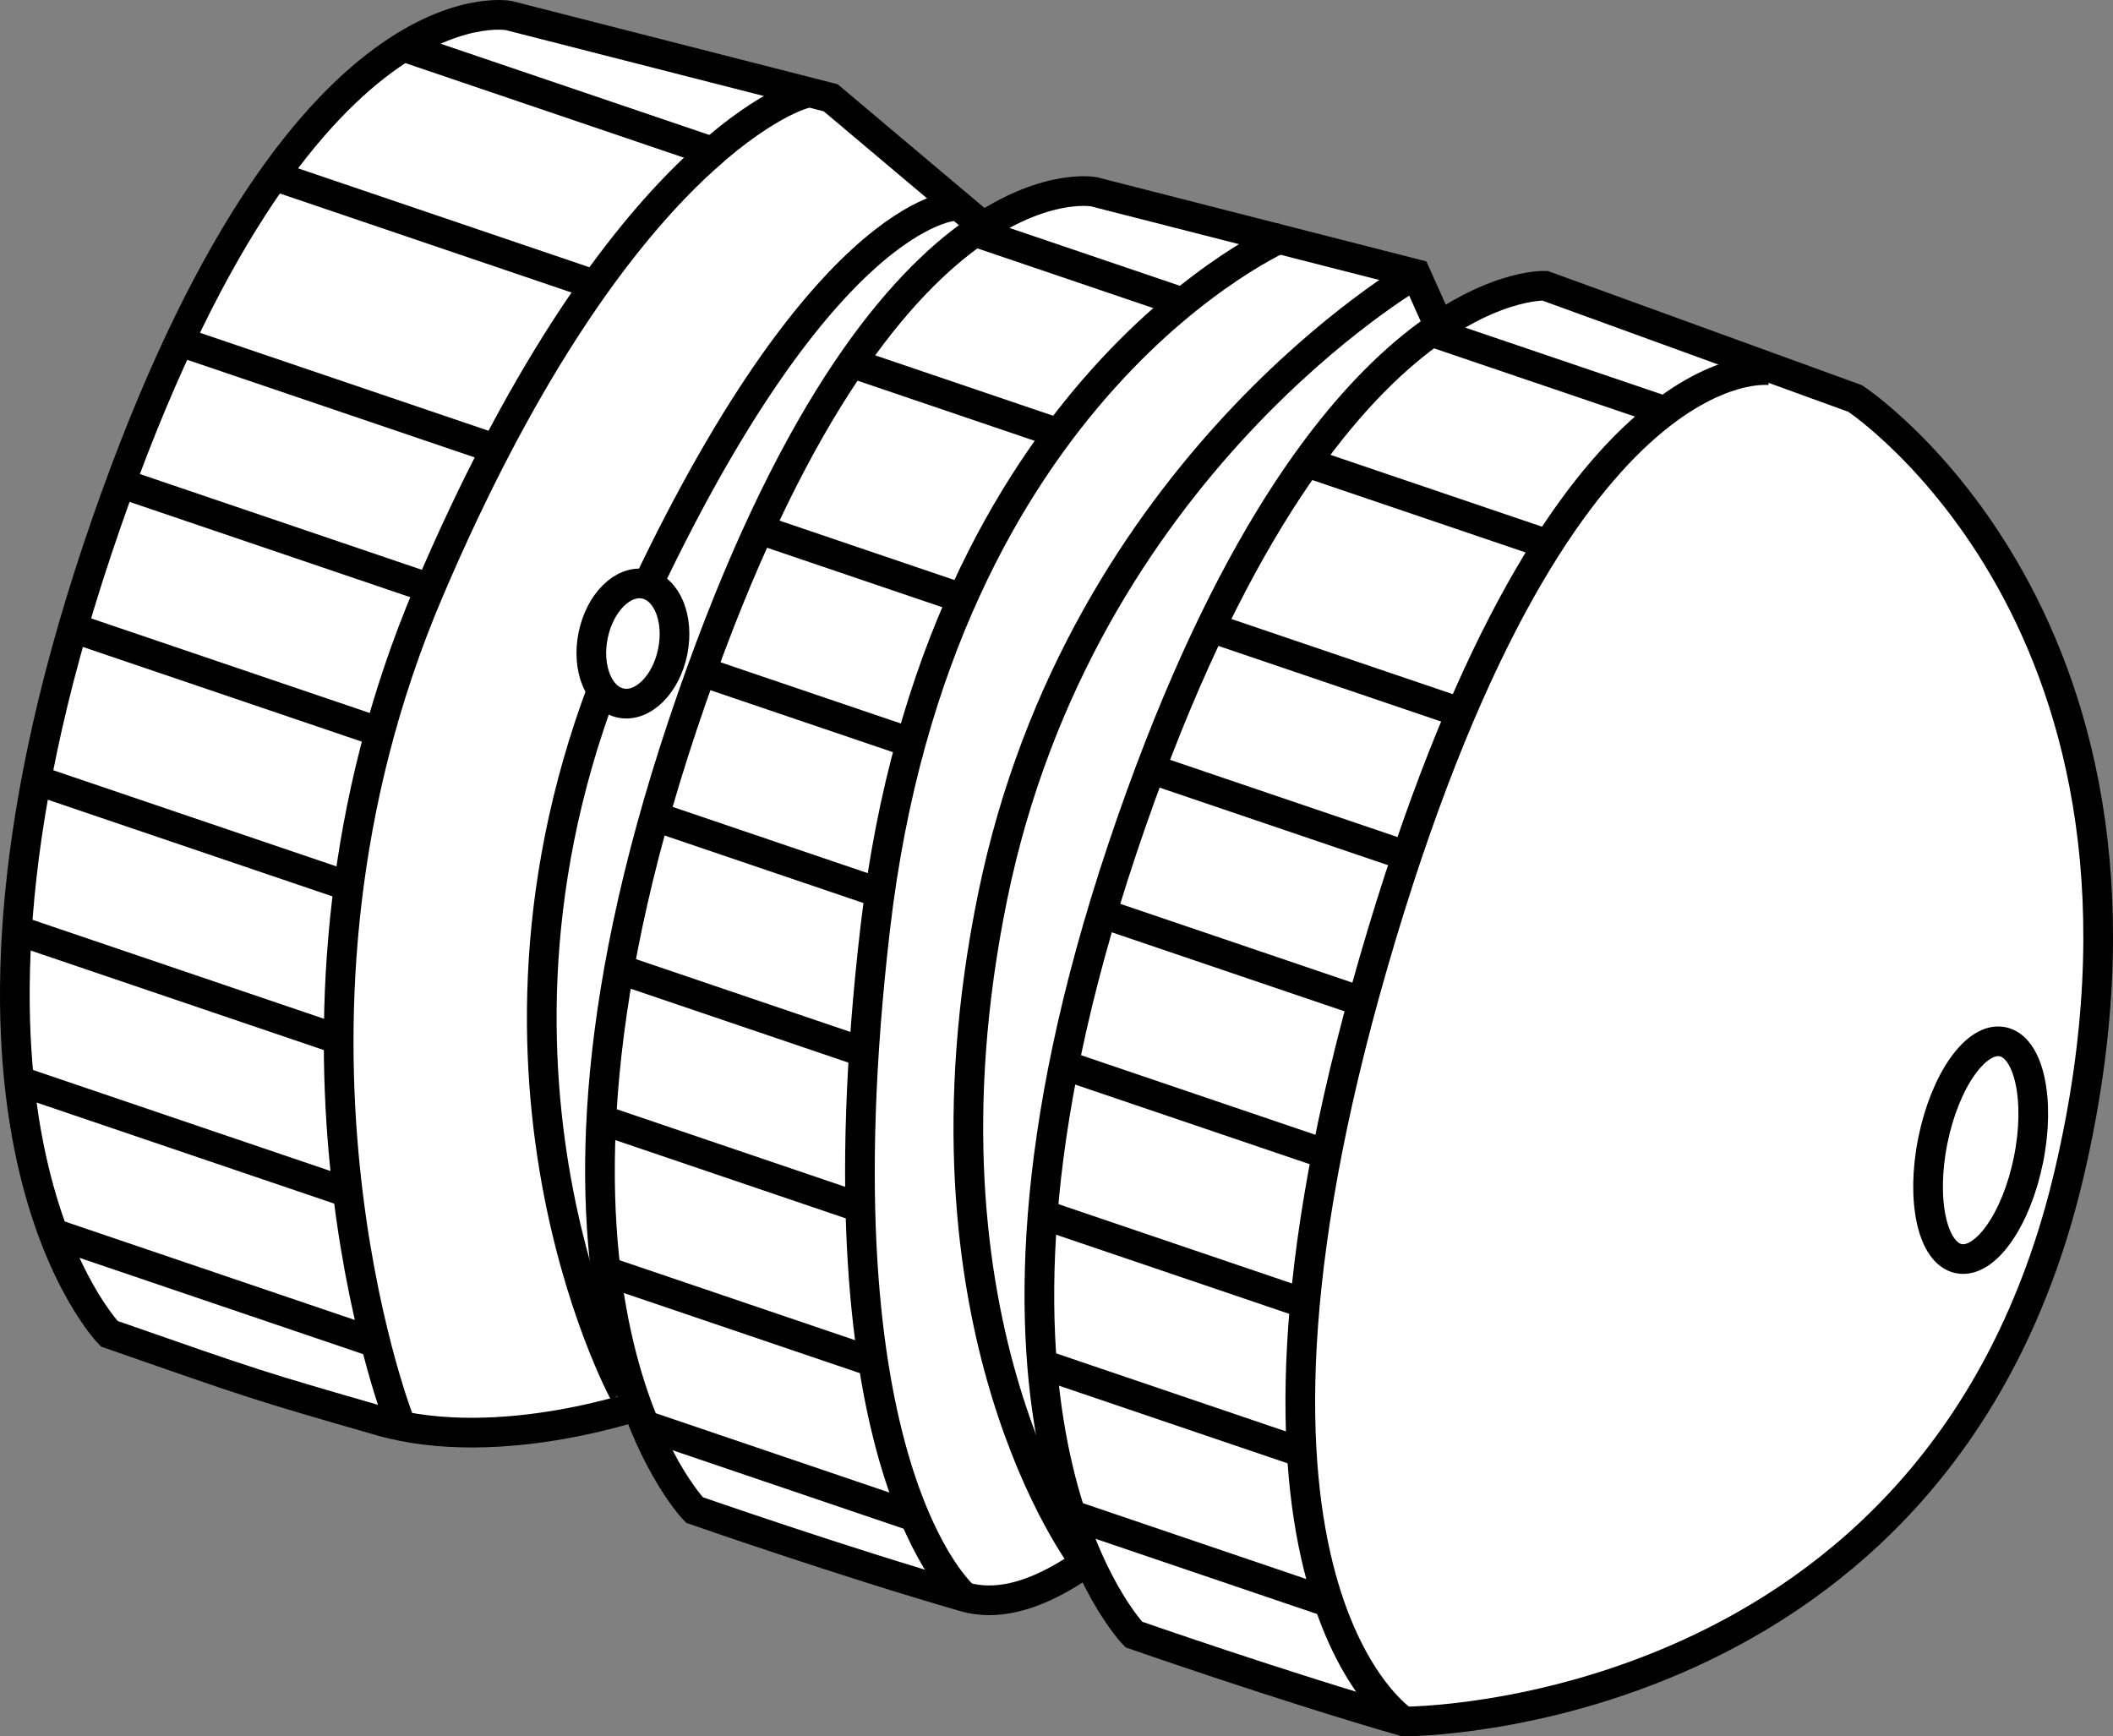
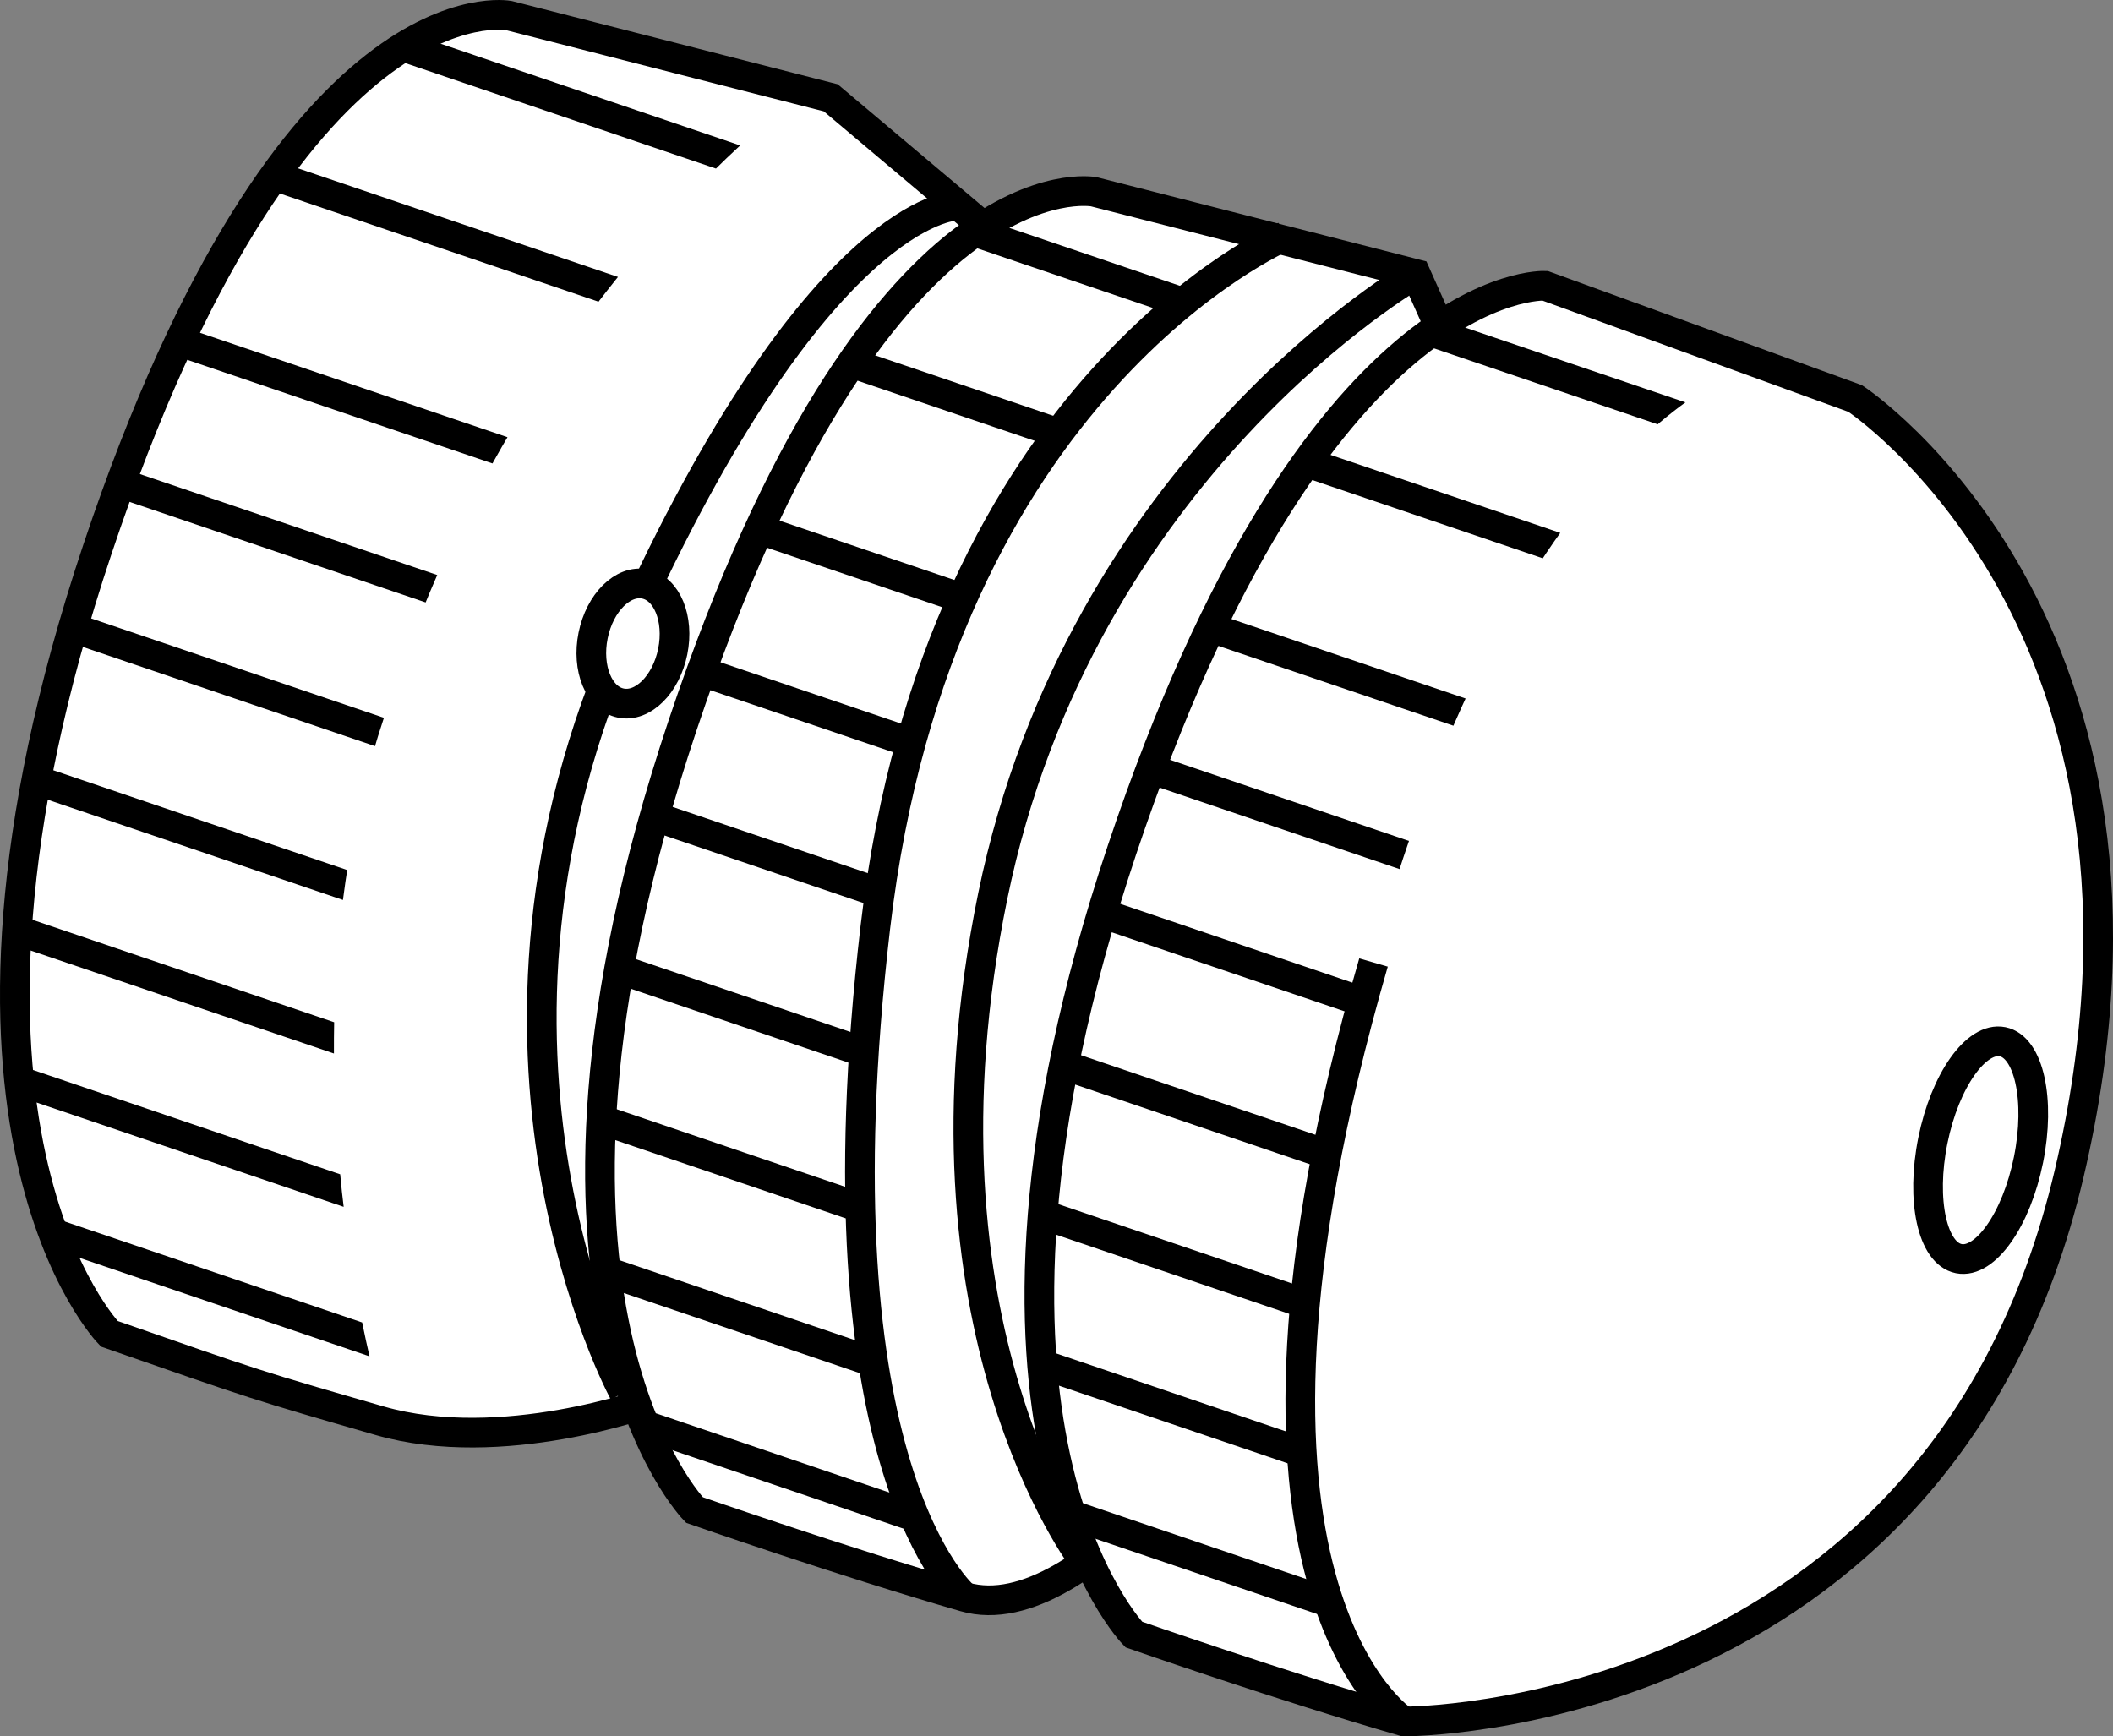
<svg xmlns="http://www.w3.org/2000/svg" xmlns:xlink="http://www.w3.org/1999/xlink" version="1.1" id="image" x="0px" y="0px" width="56.956px" height="46.804px" viewBox="0 0 56.956 46.804" enable-background="new 0 0 56.956 46.804" xml:space="preserve">
  <rect x="0" y="0" width="56.956" height="46.804" fill="#808080" stroke="none" />
  <path fill="#FFFFFF" stroke="#000000" stroke-width="0.8" stroke-miterlimit="10" d="M2.946,35.953  c0,0-5.511-5.637-0.317-21.156S13.714,0.419,13.714,0.419l8.678,2.217l5.637,4.75L21.314,36.966l-3.8,0.823  c0,0-3.99,1.457-7.284,0.507C6.924,37.342,6.943,37.348,2.946,35.953z" />
  <path fill="#FFFFFF" stroke="#000000" stroke-width="0.8" stroke-miterlimit="10" d="M18.718,40.703  c0,0-5.511-5.637-0.317-21.156S29.485,5.169,29.485,5.169l8.678,2.217l3.23,7.221l-4.117,23.119l-3.484-0.507  c0,0-4.497,6.777-7.791,5.827S18.718,40.703,18.718,40.703z" />
  <path fill="#FFFFFF" stroke="#000000" stroke-width="0.8" stroke-miterlimit="10" d="M37.846,46.404  c-3.294-0.95-7.284-2.344-7.284-2.344s-5.511-5.637-0.317-21.156S41.647,7.703,41.647,7.703l8.361,3.04  c0,0,9.248,6.081,5.764,20.902C52.288,46.467,37.846,46.404,37.846,46.404z" />
-   <path fill="none" stroke="#000000" stroke-width="0.8" stroke-miterlimit="10" d="M10.737,38.233  c0,0-4.117-10.704,0.823-22.296S21.314,2.572,21.758,2.509" />
  <path fill="none" stroke="#000000" stroke-width="0.8" stroke-miterlimit="10" d="M25.748,5.549c0,0-3.71,0.063-8.841,11.401  S16.817,37.536,16.817,37.536" />
  <path fill="none" stroke="#000000" stroke-width="0.8" stroke-miterlimit="10" d="M34.616,6.373c0,0-9.311,3.99-11.021,18.622  s2.407,18.052,2.407,18.052" />
-   <path fill="none" stroke="#000000" stroke-width="0.8" stroke-miterlimit="10" d="M37.846,46.404  c0,0-5.701-3.61-0.823-20.459S47.727,9.983,47.727,9.983" />
+   <path fill="none" stroke="#000000" stroke-width="0.8" stroke-miterlimit="10" d="M37.846,46.404  c0,0-5.701-3.61-0.823-20.459" />
  <ellipse transform="matrix(0.198 -0.98 0.98 0.198 12.447 77.192)" fill="none" stroke="#000000" stroke-width="0.8" stroke-miterlimit="10" cx="53.392" cy="30.99" rx="2.983" ry="1.315" />
  <ellipse transform="matrix(0.198 -0.98 0.98 0.198 -3.313 30.634)" fill="#FFFFFF" stroke="#000000" stroke-width="0.8" stroke-miterlimit="10" cx="17.062" cy="17.342" rx="1.638" ry="1.095" />
  <path fill="none" stroke="#000000" stroke-width="0.8" stroke-miterlimit="10" d="M38.163,7.386c0,0-9.026,5.168-11.404,16.772  s2.458,17.912,2.458,17.912" />
  <g>
    <defs>
      <path id="SVGID_1_" d="M21.863,2.324l-7.83-1.842c0,0-6.383-2.764-12.634,18.359c0,0-2.435,13.489,1.519,17.289    l7.501,2.171c0,0-3.23-10.05,0.06-19.328C14.033,7.785,21.863,2.324,21.863,2.324z" />
    </defs>
    <clipPath id="SVGID_00000111157709241526332310000016421557905988919737_">
      <use xlink:href="#SVGID_1_" overflow="visible" />
    </clipPath>
    <line clip-path="url(#SVGID_00000111157709241526332310000016421557905988919737_)" fill="none" stroke="#000000" stroke-width="0.8" stroke-miterlimit="10" x1="8.923" y1="0.598" x2="24.261" y2="5.806" />
    <line clip-path="url(#SVGID_00000111157709241526332310000016421557905988919737_)" fill="none" stroke="#000000" stroke-width="0.8" stroke-miterlimit="10" x1="6.969" y1="4.598" x2="22.307" y2="9.806" />
    <line clip-path="url(#SVGID_00000111157709241526332310000016421557905988919737_)" fill="none" stroke="#000000" stroke-width="0.8" stroke-miterlimit="10" x1="3.049" y1="8.598" x2="18.387" y2="13.806" />
    <line clip-path="url(#SVGID_00000111157709241526332310000016421557905988919737_)" fill="none" stroke="#000000" stroke-width="0.8" stroke-miterlimit="10" x1="1.996" y1="12.598" x2="17.334" y2="17.807" />
    <line clip-path="url(#SVGID_00000111157709241526332310000016421557905988919737_)" fill="none" stroke="#000000" stroke-width="0.8" stroke-miterlimit="10" x1="1.005" y1="16.599" x2="16.343" y2="21.807" />
    <line clip-path="url(#SVGID_00000111157709241526332310000016421557905988919737_)" fill="none" stroke="#000000" stroke-width="0.8" stroke-miterlimit="10" x1="-0.29" y1="20.599" x2="15.049" y2="25.807" />
    <line clip-path="url(#SVGID_00000111157709241526332310000016421557905988919737_)" fill="none" stroke="#000000" stroke-width="0.8" stroke-miterlimit="10" x1="-0.942" y1="24.599" x2="14.396" y2="29.807" />
    <line clip-path="url(#SVGID_00000111157709241526332310000016421557905988919737_)" fill="none" stroke="#000000" stroke-width="0.8" stroke-miterlimit="10" x1="-1.07" y1="28.599" x2="14.268" y2="33.808" />
    <line clip-path="url(#SVGID_00000111157709241526332310000016421557905988919737_)" fill="none" stroke="#000000" stroke-width="0.8" stroke-miterlimit="10" x1="-0.459" y1="32.6" x2="14.879" y2="37.808" />
  </g>
  <g>
    <defs>
      <path id="SVGID_00000075873928514633224470000004183835636286664347_" d="M34.301,6.441l-4.441-1.192    c0,0-6.383-2.764-12.634,18.359c0,0-2.435,13.489,1.579,17.108l6.963,2.146c0,0-4.72-5.292-1.383-22.215    C27.939,9.46,34.301,6.441,34.301,6.441z" />
    </defs>
    <clipPath id="SVGID_00000021820084895673845300000001694545957202406787_">
      <use xlink:href="#SVGID_00000075873928514633224470000004183835636286664347_" overflow="visible" />
    </clipPath>
    <line clip-path="url(#SVGID_00000021820084895673845300000001694545957202406787_)" fill="none" stroke="#000000" stroke-width="0.8" stroke-miterlimit="10" x1="21.543" y1="4.642" x2="36.881" y2="9.85" />
    <line clip-path="url(#SVGID_00000021820084895673845300000001694545957202406787_)" fill="none" stroke="#000000" stroke-width="0.8" stroke-miterlimit="10" x1="19.589" y1="8.642" x2="34.927" y2="13.85" />
    <line clip-path="url(#SVGID_00000021820084895673845300000001694545957202406787_)" fill="none" stroke="#000000" stroke-width="0.8" stroke-miterlimit="10" x1="15.669" y1="12.642" x2="31.008" y2="17.851" />
    <line clip-path="url(#SVGID_00000021820084895673845300000001694545957202406787_)" fill="none" stroke="#000000" stroke-width="0.8" stroke-miterlimit="10" x1="14.616" y1="16.643" x2="29.954" y2="21.851" />
    <line clip-path="url(#SVGID_00000021820084895673845300000001694545957202406787_)" fill="none" stroke="#000000" stroke-width="0.8" stroke-miterlimit="10" x1="13.625" y1="20.643" x2="28.963" y2="25.851" />
    <line clip-path="url(#SVGID_00000021820084895673845300000001694545957202406787_)" fill="none" stroke="#000000" stroke-width="0.8" stroke-miterlimit="10" x1="12.33" y1="24.643" x2="27.669" y2="29.851" />
    <line clip-path="url(#SVGID_00000021820084895673845300000001694545957202406787_)" fill="none" stroke="#000000" stroke-width="0.8" stroke-miterlimit="10" x1="11.678" y1="28.643" x2="27.016" y2="33.852" />
    <line clip-path="url(#SVGID_00000021820084895673845300000001694545957202406787_)" fill="none" stroke="#000000" stroke-width="0.8" stroke-miterlimit="10" x1="11.55" y1="32.644" x2="26.889" y2="37.852" />
    <line clip-path="url(#SVGID_00000021820084895673845300000001694545957202406787_)" fill="none" stroke="#000000" stroke-width="0.8" stroke-miterlimit="10" x1="12.161" y1="36.644" x2="27.499" y2="41.852" />
  </g>
  <g>
    <defs>
      <path id="SVGID_00000146463369485409306590000004686682974039351700_" d="M47.458,9.778l-5.387-1.954    c0,0-6.837-1.994-13.088,19.129c0,0-2.435,13.489,1.579,17.108l6.963,2.146c0,0-5.512-4.823,0.113-22.509    C41.642,11.112,47.458,9.778,47.458,9.778z" />
    </defs>
    <clipPath id="SVGID_00000034049473071556795130000004304774950791786652_">
      <use xlink:href="#SVGID_00000146463369485409306590000004686682974039351700_" overflow="visible" />
    </clipPath>
    <line clip-path="url(#SVGID_00000034049473071556795130000004304774950791786652_)" fill="none" stroke="#000000" stroke-width="0.8" stroke-miterlimit="10" x1="36.016" y1="8.072" x2="51.354" y2="13.28" />
    <line clip-path="url(#SVGID_00000034049473071556795130000004304774950791786652_)" fill="none" stroke="#000000" stroke-width="0.8" stroke-miterlimit="10" x1="34.062" y1="12.072" x2="49.4" y2="17.28" />
    <line clip-path="url(#SVGID_00000034049473071556795130000004304774950791786652_)" fill="none" stroke="#000000" stroke-width="0.8" stroke-miterlimit="10" x1="30.142" y1="16.072" x2="45.48" y2="21.28" />
    <line clip-path="url(#SVGID_00000034049473071556795130000004304774950791786652_)" fill="none" stroke="#000000" stroke-width="0.8" stroke-miterlimit="10" x1="29.088" y1="20.072" x2="44.427" y2="25.28" />
    <line clip-path="url(#SVGID_00000034049473071556795130000004304774950791786652_)" fill="none" stroke="#000000" stroke-width="0.8" stroke-miterlimit="10" x1="28.097" y1="24.073" x2="43.435" y2="29.281" />
    <line clip-path="url(#SVGID_00000034049473071556795130000004304774950791786652_)" fill="none" stroke="#000000" stroke-width="0.8" stroke-miterlimit="10" x1="26.803" y1="28.073" x2="42.141" y2="33.281" />
    <line clip-path="url(#SVGID_00000034049473071556795130000004304774950791786652_)" fill="none" stroke="#000000" stroke-width="0.8" stroke-miterlimit="10" x1="26.15" y1="32.073" x2="41.488" y2="37.281" />
    <line clip-path="url(#SVGID_00000034049473071556795130000004304774950791786652_)" fill="none" stroke="#000000" stroke-width="0.8" stroke-miterlimit="10" x1="26.023" y1="36.073" x2="41.361" y2="41.282" />
    <line clip-path="url(#SVGID_00000034049473071556795130000004304774950791786652_)" fill="none" stroke="#000000" stroke-width="0.8" stroke-miterlimit="10" x1="26.634" y1="40.074" x2="41.972" y2="45.282" />
  </g>
</svg>